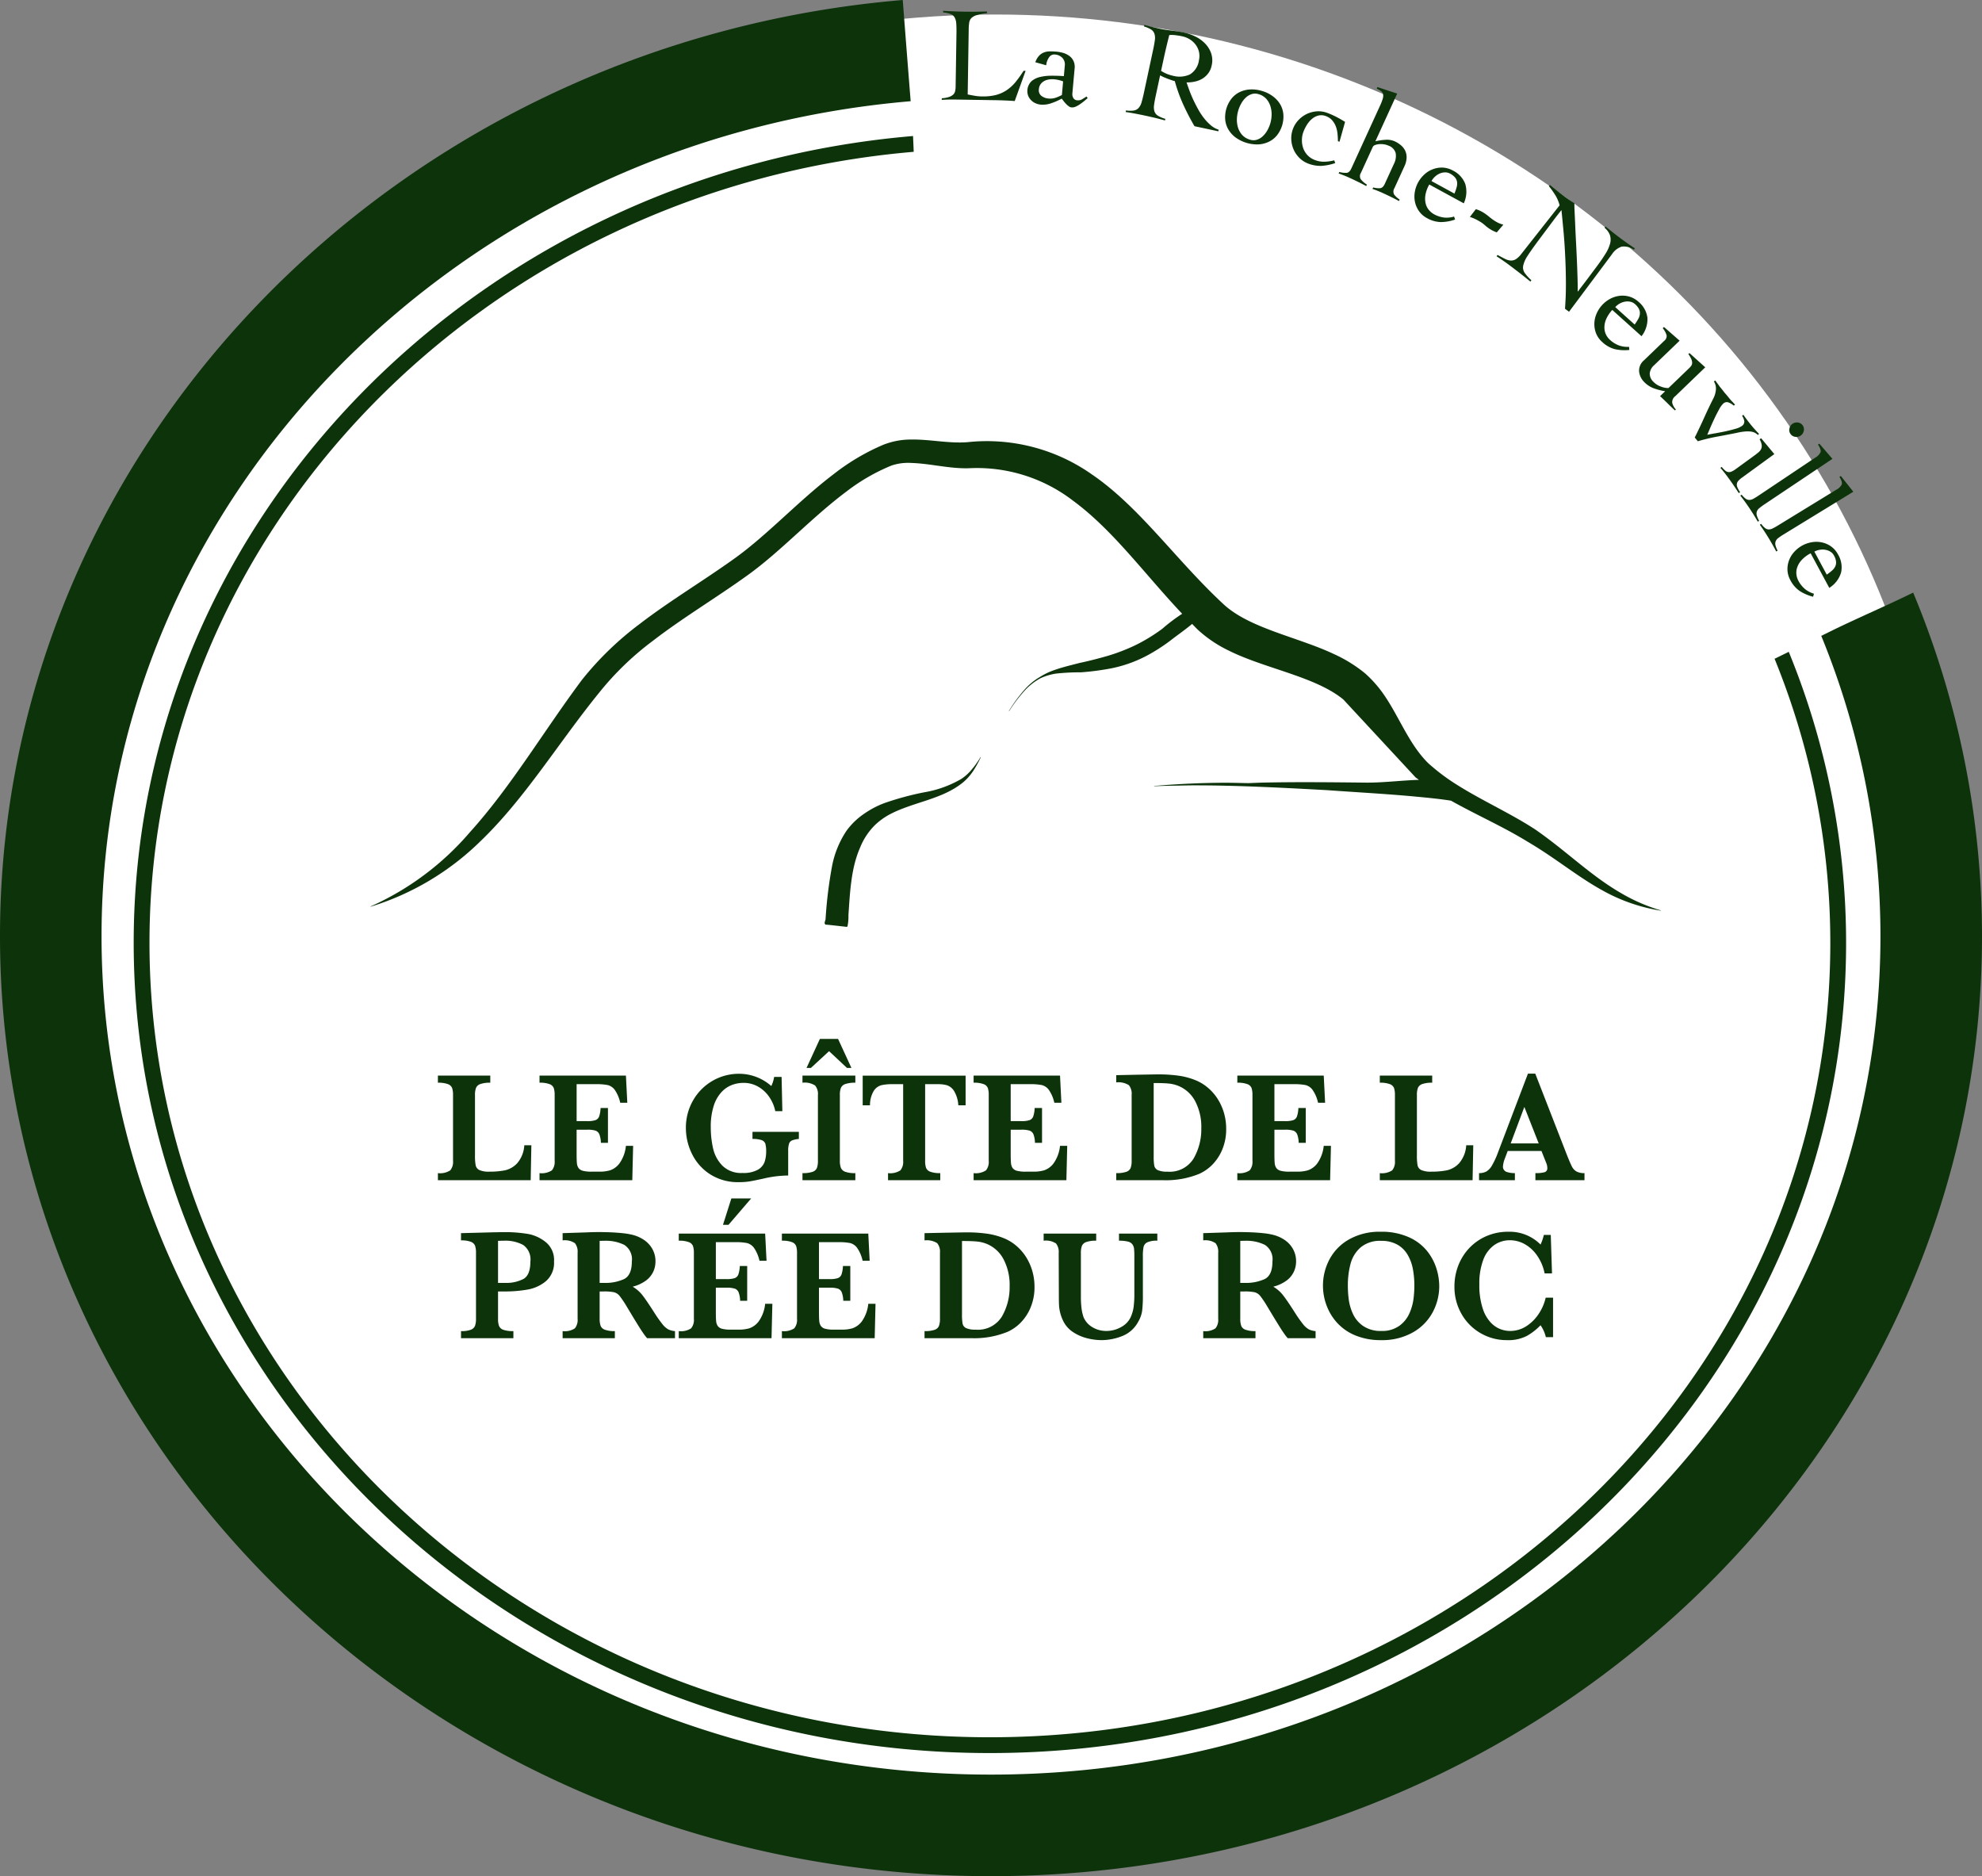
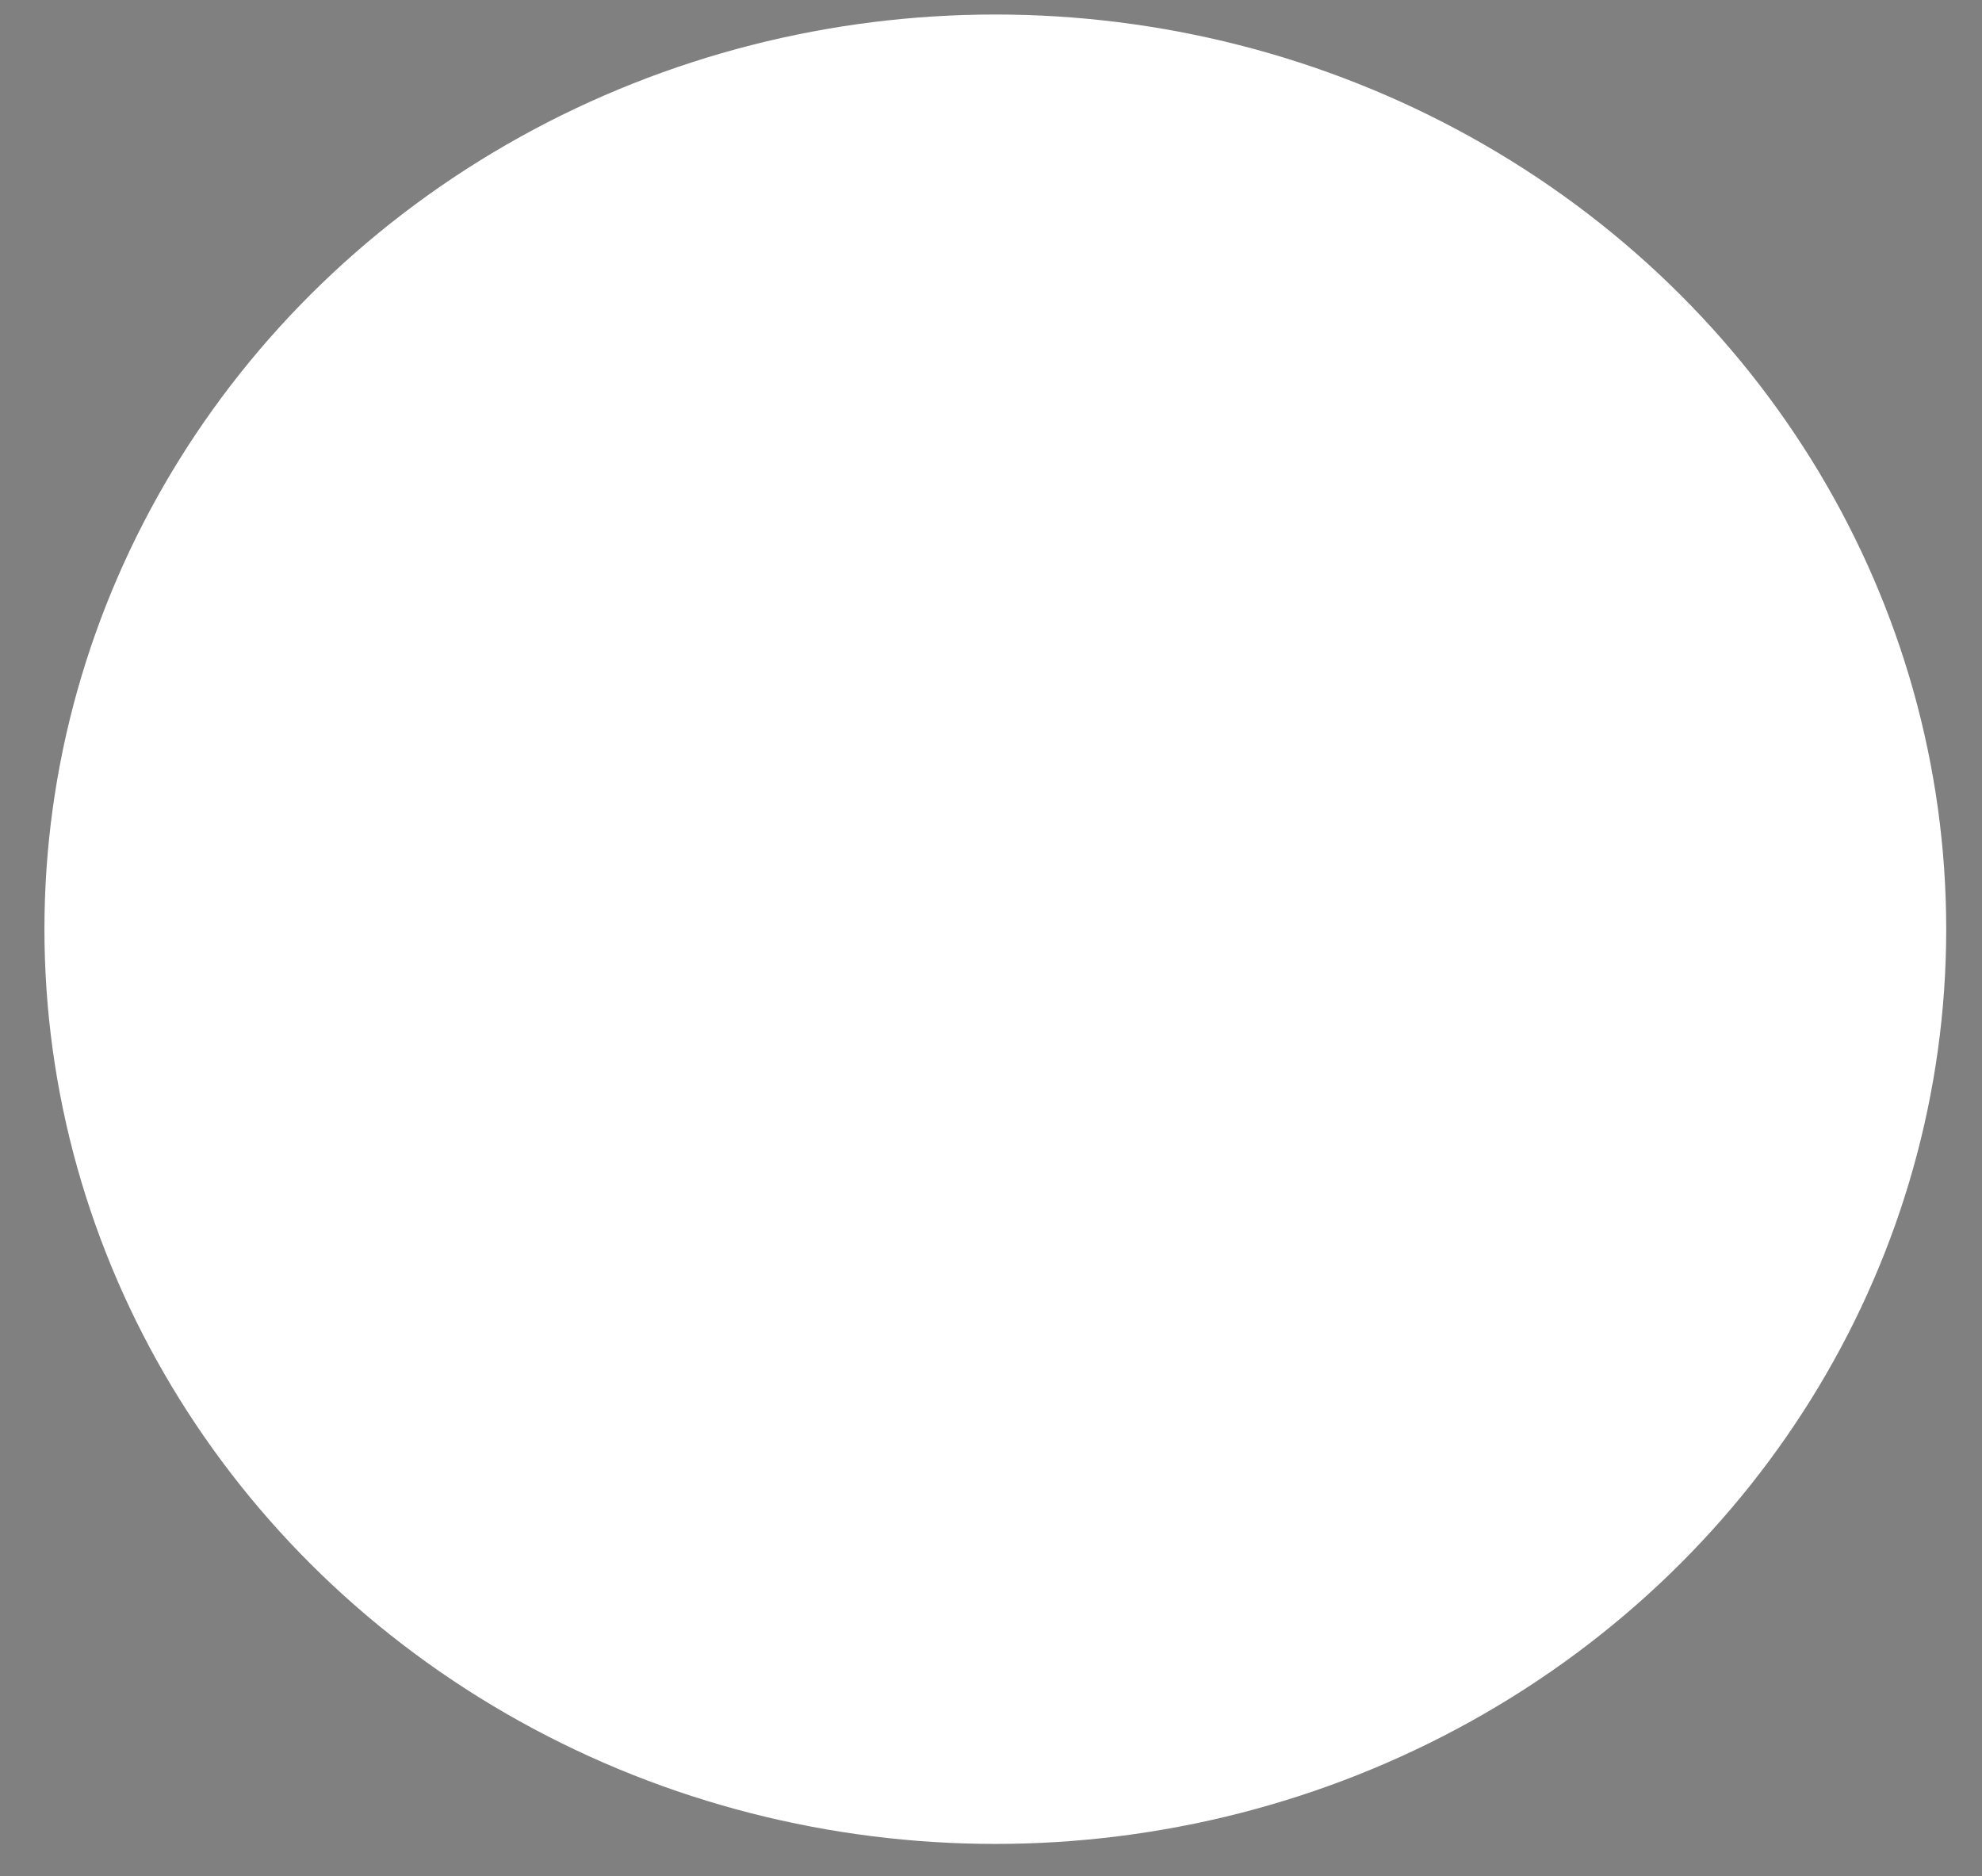
<svg xmlns="http://www.w3.org/2000/svg" viewBox="0 0 283.465 268.295">
  <rect x="0" y="0" width="283.465" height="268.295" fill="#808080" stroke="none" />
  <g data-name="Calque 2">
    <g data-name="Calque 1">
      <ellipse data-name="Ellipse 5" cx="142.351" cy="132.88" rx="135.996" ry="130.804" style="fill:#fff" />
      <path d="m262.374 86.294-.007.004Z" style="fill:#0d330b;fill-rule:evenodd" />
-       <path d="M273.621 84.743c-3.594 1.771-7.277 3.344-10.892 5.082-.755.363-1.501.738-2.253 1.106a113.23 113.23 0 0 1 8.465 42.936c0 66.116-57.066 119.904-127.209 119.904S14.523 199.983 14.523 133.867c0-62.464 50.944-113.898 115.72-119.393q-.58-7.237-1.131-14.474C56.854 6.08 0 63.78 0 133.867c0 74.123 63.58 134.428 141.732 134.428s141.733-60.305 141.733-134.428a127.643 127.643 0 0 0-9.844-49.124Z" style="fill:#0d330b" />
-       <path d="M141.155 1.877a8.316 8.316 0 0 0-1.457.287 1.826 1.826 0 0 0-.773.42 1.215 1.215 0 0 0-.31.655 6.85 6.85 0 0 0-.071.977l-.145 9.291c.346.07.686.134 1.014.191a6.154 6.154 0 0 0 .996.09 7.635 7.635 0 0 0 1.998-.197 5.072 5.072 0 0 0 1.54-.677 5.92 5.92 0 0 0 1.27-1.148 16.665 16.665 0 0 0 1.175-1.64l.29.004-1.556 4.318a41.187 41.187 0 0 0-1.406-.082 50.91 50.91 0 0 0-1.402-.04l-5.692-.091a32.518 32.518 0 0 0-.968.004c-.325.009-.646.02-.968.045l.004-.233a4.084 4.084 0 0 0 1.018-.18 1.665 1.665 0 0 0 .597-.327.952.952 0 0 0 .288-.491 3.023 3.023 0 0 0 .077-.678l.12-7.665c.007-.542-.002-.99-.03-1.345a2.08 2.08 0 0 0-.228-.864 1.135 1.135 0 0 0-.572-.493 3.872 3.872 0 0 0-1.08-.23l.003-.233c.501.033 1.002.059 1.5.079.495.023.996.037 1.5.044.542.008 1.084.009 1.636.007a93.641 93.641 0 0 0 1.636-.032Zm6.92 7.025a2.56 2.56 0 0 1 .521-.916 1.933 1.933 0 0 1 .695-.48 2.35 2.35 0 0 1 .848-.157 9.825 9.825 0 0 1 .99.04 4.976 4.976 0 0 1 .983.194 2.787 2.787 0 0 1 .856.44 1.888 1.888 0 0 1 .575.723 2.001 2.001 0 0 1 .15 1.034l-.323 3.568a1.091 1.091 0 0 0 .134.662.671.671 0 0 0 .573.335 1.13 1.13 0 0 0 .703-.16c.215-.128.417-.257.61-.383l.172.228c-.139.12-.306.257-.492.415a7.56 7.56 0 0 1-.597.45 3.929 3.929 0 0 1-.625.354 1.2 1.2 0 0 1-.602.109.761.761 0 0 1-.394-.162 2.564 2.564 0 0 1-.387-.338 4.01 4.01 0 0 1-.342-.397 18.704 18.704 0 0 0-.28-.357 8.825 8.825 0 0 1-1.458.646 3.66 3.66 0 0 1-1.535.211 2.314 2.314 0 0 1-.772-.206 1.962 1.962 0 0 1-.63-.449 1.876 1.876 0 0 1-.408-.637 1.97 1.97 0 0 1 .458-2.03 2.837 2.837 0 0 1 1.212-.62 6.779 6.779 0 0 1 1.63-.19q.903-.007 1.812.058l.132-1.466a1.384 1.384 0 0 0-.34-1.141 1.645 1.645 0 0 0-1.087-.485.876.876 0 0 0-.836.43 2.24 2.24 0 0 0-.39 1.109Zm3.971 2.735a4.941 4.941 0 0 0-1.275-.296 3.074 3.074 0 0 0-.741.023 2.01 2.01 0 0 0-.681.22 1.574 1.574 0 0 0-.518.45 1.38 1.38 0 0 0-.247.705 1.011 1.011 0 0 0 .366.978 1.903 1.903 0 0 0 .99.37 2.498 2.498 0 0 0 1.15-.149 5.822 5.822 0 0 0 .782-.354Zm22.199 7.14-3.408-.729a33.701 33.701 0 0 1-1.633-3.152 22.402 22.402 0 0 1-1.184-3.296 3.808 3.808 0 0 1-.476-.143 22.827 22.827 0 0 1-.589-.212c-.198-.08-.393-.158-.58-.24-.185-.093-.34-.168-.456-.229l-.633 2.952c-.115.53-.191.974-.236 1.323a1.978 1.978 0 0 0 .067.899 1.17 1.17 0 0 0 .497.6 4.164 4.164 0 0 0 1.052.446l-.05.227a37.805 37.805 0 0 0-1.425-.368 63.574 63.574 0 0 0-2.823-.605 39.063 39.063 0 0 0-1.376-.233l.047-.227a3.734 3.734 0 0 0 1.107.015 1.166 1.166 0 0 0 .678-.348 1.956 1.956 0 0 0 .43-.79c.102-.338.216-.776.328-1.305l1.355-6.326c.112-.529.188-.97.233-1.323a1.965 1.965 0 0 0-.067-.895 1.173 1.173 0 0 0-.475-.6 4.05 4.05 0 0 0-1.017-.434l.05-.227c.4.111.8.22 1.2.318.404.098.804.19 1.207.277q.27.057.672.114c.267.039.551.077.853.116s.612.08.914.125c.309.047.58.095.823.146a7.304 7.304 0 0 1 1.622.565 4.924 4.924 0 0 1 1.39.995 3.81 3.81 0 0 1 .87 1.392 3.16 3.16 0 0 1 .08 1.759 2.824 2.824 0 0 1-.489 1.12 2.977 2.977 0 0 1-.824.756 3.45 3.45 0 0 1-1.072.423 4.675 4.675 0 0 1-1.205.117c.113.344.248.729.408 1.16.156.43.345.875.555 1.329q.32.681.7 1.366a9.196 9.196 0 0 0 .836 1.269 7.017 7.017 0 0 0 .978 1.02 3.231 3.231 0 0 0 1.117.623Zm-8.189-8.646a5.035 5.035 0 0 0 1.691.7 3.563 3.563 0 0 0 2.437-.19 2.794 2.794 0 0 0 1.29-2.044 2.69 2.69 0 0 0 .006-1.175 2.752 2.752 0 0 0-.468-1.013 2.98 2.98 0 0 0-.837-.774 3.31 3.31 0 0 0-1.083-.44 9.793 9.793 0 0 0-.936-.157 4.113 4.113 0 0 0-.923-.024c-.159.599-.305 1.21-.451 1.824-.147.618-.293 1.286-.449 2.004Zm14.448 2.882a4.75 4.75 0 0 1 1.54.756 3.946 3.946 0 0 1 1.038 1.128 3.414 3.414 0 0 1 .46 1.413 4.331 4.331 0 0 1-.91 3.042 3.355 3.355 0 0 1-1.169.921 3.878 3.878 0 0 1-1.485.375 5.263 5.263 0 0 1-3.244-.977 3.914 3.914 0 0 1-1.038-1.13 3.402 3.402 0 0 1-.464-1.417 4.328 4.328 0 0 1 .911-3.036 3.394 3.394 0 0 1 1.168-.924 3.909 3.909 0 0 1 1.489-.372 4.894 4.894 0 0 1 1.704.22Zm-.502.453a1.667 1.667 0 0 0-.977-.012 2.239 2.239 0 0 0-.833.487 3.322 3.322 0 0 0-.657.837 4.886 4.886 0 0 0-.434 1.01 4.731 4.731 0 0 0-.201 1.236 3.728 3.728 0 0 0 .164 1.23 2.83 2.83 0 0 0 .597 1.05 2.394 2.394 0 0 0 1.111.67 1.65 1.65 0 0 0 .98.009 2.19 2.19 0 0 0 .833-.484 3.58 3.58 0 0 0 .654-.827 4.98 4.98 0 0 0 .438-1.024 4.643 4.643 0 0 0 .188-1.225 3.846 3.846 0 0 0-.174-1.242 2.798 2.798 0 0 0-.593-1.051 2.345 2.345 0 0 0-1.096-.665Zm11.348 6.725a12.435 12.435 0 0 0-.06-1.065 4.165 4.165 0 0 0-.232-1.031 3.024 3.024 0 0 0-.52-.877 2.145 2.145 0 0 0-.901-.61 1.782 1.782 0 0 0-1.062-.088 2.259 2.259 0 0 0-.906.455 3.572 3.572 0 0 0-.726.824 5.777 5.777 0 0 0-.513 1.014 3.42 3.42 0 0 0-.23 1.216 3.376 3.376 0 0 0 .194 1.186 2.856 2.856 0 0 0 .628 1 2.805 2.805 0 0 0 1.06.677 3.494 3.494 0 0 0 1.359.233 6.324 6.324 0 0 0 1.38-.196l.145.388a7.35 7.35 0 0 1-1.987.403 4.848 4.848 0 0 1-1.89-.332 3.5 3.5 0 0 1-1.24-.8 3.856 3.856 0 0 1-.833-1.2 4.07 4.07 0 0 1-.337-1.44 3.798 3.798 0 0 1 1.058-2.81 4.08 4.08 0 0 1 1.203-.86 3.985 3.985 0 0 1 1.419-.357 3.538 3.538 0 0 1 1.455.217 12.299 12.299 0 0 1 1.367.608q.605.318 1.19.686l-.8 2.842Zm8.732 8.559a23.823 23.823 0 0 0-1.07-.555 51.405 51.405 0 0 0-1.172-.557 20.04 20.04 0 0 0-.79-.342c-.261-.104-.51-.2-.756-.279l.098-.21a2.974 2.974 0 0 0 1.005.105c.262-.03.48-.238.657-.625l1.295-2.834a2.446 2.446 0 0 0 .259-1.563 1.585 1.585 0 0 0-.997-1.052 2.559 2.559 0 0 0-.655-.197 3.218 3.218 0 0 0-.69-.03 2.232 2.232 0 0 0-.59.126.556.556 0 0 0-.332.257l-1.706 3.728a.87.87 0 0 0-.015.92 3.422 3.422 0 0 0 .869.753l-.095.214c-.39-.212-.778-.412-1.165-.601s-.784-.38-1.181-.56a18.133 18.133 0 0 0-1.6-.644l.098-.214a3.1 3.1 0 0 0 1.046.125c.272-.025.493-.232.67-.62l4.106-8.977a7.201 7.201 0 0 0 .396-1.023 1.33 1.33 0 0 0 .036-.646.776.776 0 0 0-.292-.423 5.353 5.353 0 0 0-.614-.36l.099-.215 2.828.933-3.116 6.817a8.754 8.754 0 0 1 1.413-.208 2.785 2.785 0 0 1 1.333.207 3.916 3.916 0 0 1 .887.557 2.388 2.388 0 0 1 .616.77 2.19 2.19 0 0 1 .216 1.012 3.172 3.172 0 0 1-.33 1.276l-1.416 3.098a.903.903 0 0 0-.033.914 3.19 3.19 0 0 0 .783.711Zm4.336-2.364a4.535 4.535 0 0 0-.568 1.584 3.062 3.062 0 0 0 .076 1.236 2.225 2.225 0 0 0 .49.884 2.607 2.607 0 0 0 .664.54 4.024 4.024 0 0 0 1.42.476 3.583 3.583 0 0 0 1.463-.14l.141.43a6.319 6.319 0 0 1-2.05.361 4.216 4.216 0 0 1-1.965-.565 3.232 3.232 0 0 1-1.148-1.005 3.536 3.536 0 0 1-.57-1.302 3.792 3.792 0 0 1-.026-1.425 4.342 4.342 0 0 1 1.373-2.516 3.616 3.616 0 0 1 1.215-.747 3.559 3.559 0 0 1 1.403-.23 3.312 3.312 0 0 1 1.464.425 3.562 3.562 0 0 1 1.761 1.91 3.944 3.944 0 0 1-.213 2.773Zm3.596 1.297a7.631 7.631 0 0 0 .311-.898 1.888 1.888 0 0 0 .065-.76 1.353 1.353 0 0 0-.29-.643 2.357 2.357 0 0 0-.713-.556 1.434 1.434 0 0 0-.753-.175 2.016 2.016 0 0 0-.757.178 2.435 2.435 0 0 0-.67.453 2.46 2.46 0 0 0-.473.61Zm3.059 2.228a4.646 4.646 0 0 1 1.052.469 7.828 7.828 0 0 1 .862.626 7.445 7.445 0 0 0 .862.626 3.869 3.869 0 0 0 1.16.494l-.939 1.104a4.616 4.616 0 0 1-.916-.434 5.518 5.518 0 0 1-.743-.55 4.964 4.964 0 0 0-.623-.48 9.19 9.19 0 0 0-.762-.424 4.878 4.878 0 0 0-.806-.317Zm10.587-3.473c.35.29.68.562.998.815.321.256.699.544 1.133.869a18.85 18.85 0 0 0 1.379.936q-.01.425.035 1.343.045.912.093 2.09c.036.781.076 1.616.124 2.505q.068 1.334.12 2.591c.034.839.06 1.614.081 2.333s.026 1.298.019 1.74l.031.025c.23-.308.461-.617.695-.919s.465-.604.696-.916l1.346-1.803c.493-.66.9-1.252 1.22-1.781a5.297 5.297 0 0 0 .646-1.442 2.163 2.163 0 0 0-.022-1.198 2.488 2.488 0 0 0-.774-1.058l.14-.185c.349.29.701.575 1.063.86a44.568 44.568 0 0 0 2.102 1.57c.346.243.696.48 1.039.705l-.14.189a2.496 2.496 0 0 0-1.763-.436 2.644 2.644 0 0 0-1.377 1.085l-6.14 8.226-.577-.43q.146-1.971.128-3.94-.015-1.97-.112-3.804c-.06-1.22-.14-2.377-.242-3.458q-.152-1.627-.28-2.906c-.215.258-.417.519-.617.774s-.398.516-.597.786l-2.029 2.713q-1.029 1.383-1.574 2.222a4.235 4.235 0 0 0-.65 1.423 1.354 1.354 0 0 0 .191 1.038 6.401 6.401 0 0 0 .972 1.076l-.14.19q-.764-.626-1.5-1.198-.732-.57-1.523-1.163c-.3-.225-.598-.44-.897-.642a20.26 20.26 0 0 0-.92-.613l.14-.19c.393.21.733.393 1.036.542a2.195 2.195 0 0 0 .825.254 1.3 1.3 0 0 0 .734-.175 2.974 2.974 0 0 0 .78-.736l5.502-6.983a5.195 5.195 0 0 0-.611-1.448 12.507 12.507 0 0 0-.921-1.29Zm8.93 17.886a4.554 4.554 0 0 0-.916 1.41 2.956 2.956 0 0 0-.21 1.222 2.322 2.322 0 0 0 .268.971 2.567 2.567 0 0 0 .528.676 3.943 3.943 0 0 0 1.269.79 3.6 3.6 0 0 0 1.459.205l.037.448a6.33 6.33 0 0 1-2.08-.12 4.156 4.156 0 0 1-1.779-1.004 3.306 3.306 0 0 1-.89-1.237 3.565 3.565 0 0 1-.252-1.403 3.818 3.818 0 0 1 .303-1.396 4.35 4.35 0 0 1 1.914-2.13 3.8 3.8 0 0 1 1.356-.447 3.496 3.496 0 0 1 1.418.103 3.302 3.302 0 0 1 1.329.75 3.544 3.544 0 0 1 1.268 2.263 3.91 3.91 0 0 1-.843 2.652Zm3.199 2.086a8.28 8.28 0 0 0 .512-.8 1.801 1.801 0 0 0 .235-.724 1.352 1.352 0 0 0-.131-.693 2.269 2.269 0 0 0-.566-.701 1.424 1.424 0 0 0-.69-.348 2.023 2.023 0 0 0-.778-.002 2.411 2.411 0 0 0-.757.289 2.536 2.536 0 0 0-.603.484Zm2.774 5.824a1.797 1.797 0 0 0-.62 1.178 1.607 1.607 0 0 0 .533 1.192 2.731 2.731 0 0 0 1.07.677 2.885 2.885 0 0 0 1.078.213l2.943-2.833a2.581 2.581 0 0 0 .31-.35.715.715 0 0 0 .133-.4 1.29 1.29 0 0 0-.11-.539 3.892 3.892 0 0 0-.43-.738l.152-.148 2.262 2.04-4.283 4.124a1.072 1.072 0 0 0-.443.948 2.192 2.192 0 0 0 .53.959l-.138.132q-.543-.502-1.07-1.027c-.355-.35-.707-.685-1.056-1.013l.726-.699a9.313 9.313 0 0 1-1.62-.419 3.655 3.655 0 0 1-1.384-.91 2.468 2.468 0 0 1-.722-1.509 1.92 1.92 0 0 1 .703-1.59l2.883-2.777a.88.88 0 0 0 .352-.78 2.768 2.768 0 0 0-.56-1.033l.178-.173 2.24 1.96Zm8.741 2.166c.249.329.422.562.516.695.091.132.166.233.223.303l.198.24c.041.05.094.113.16.196.063.075.139.176.22.296.139.149.255.281.346.392l.22.268.27.328c.076.092.158.18.25.275.09.089.235.246.436.468l-.183.144a2.355 2.355 0 0 0-.711-.44.713.713 0 0 0-.77.131 3.134 3.134 0 0 0-.606.834c-.234.42-.462.863-.687 1.345q-.342.718-.617 1.37c-.184.434-.317.743-.4.932.272-.057.65-.131 1.142-.212.485-.088.99-.181 1.5-.294.512-.109.981-.23 1.413-.356a2.816 2.816 0 0 0 .884-.389.765.765 0 0 0 .364-.711 2.241 2.241 0 0 0-.317-.758l.18-.144c.135.205.311.451.531.738s.415.537.588.745c.18.221.361.433.55.638.182.209.377.414.579.616l-.18.148a1.702 1.702 0 0 0-.419-.31 1.852 1.852 0 0 0-.592-.174 3.759 3.759 0 0 0-.848-.005 7.893 7.893 0 0 0-1.163.193c-.946.187-1.88.37-2.794.536a26.583 26.583 0 0 0-2.762.662l-.443-.536q.683-1.36 1.355-2.853.67-1.493 1.332-2.783a3.393 3.393 0 0 0 .337-1.182 1.91 1.91 0 0 0-.282-1.195Zm5.554 10.781c.25-.182.464-.352.647-.506a1.355 1.355 0 0 0 .382-.494 1.064 1.064 0 0 0 .064-.586 2.23 2.23 0 0 0-.294-.77l.22-.157 1.887 2.267-4.602 3.35a2.943 2.943 0 0 0-.575.51.803.803 0 0 0-.19.463 1.062 1.062 0 0 0 .116.501 3.936 3.936 0 0 0 .355.625l-.187.138a41.623 41.623 0 0 0-1.542-2.253c-.177-.24-.353-.474-.529-.695s-.364-.448-.56-.669l.19-.138a3.477 3.477 0 0 0 .45.486.956.956 0 0 0 .425.24.825.825 0 0 0 .492-.043 3.086 3.086 0 0 0 .665-.39Zm6.955-4.36a.98.98 0 0 1 .169.773 1.067 1.067 0 0 1-.43.683 1.053 1.053 0 0 1-.776.194.968.968 0 0 1-.686-.399.942.942 0 0 1-.169-.776 1.036 1.036 0 0 1 .424-.68 1.06 1.06 0 0 1 .782-.196.953.953 0 0 1 .686.401Zm-8.719 9.919a3.005 3.005 0 0 0 .553.561.898.898 0 0 0 .514.19 1.183 1.183 0 0 0 .59-.159 8.805 8.805 0 0 0 .795-.487l8.076-5.404a1.807 1.807 0 0 0 .749-.78c.08-.24-.043-.603-.364-1.085l.193-.132 1.874 2.172-9.69 6.485a8.782 8.782 0 0 0-.748.55 1.145 1.145 0 0 0-.372.491 1.005 1.005 0 0 0-.008.564 3.184 3.184 0 0 0 .339.767l-.196.129c-.182-.329-.383-.657-.59-.991s-.421-.663-.635-.985c-.21-.31-.418-.612-.625-.896a24.76 24.76 0 0 0-.648-.859Zm2.79 4.172a3.09 3.09 0 0 0 .528.58.91.91 0 0 0 .51.216 1.219 1.219 0 0 0 .593-.137 9.024 9.024 0 0 0 .814-.456l8.287-5.076a1.817 1.817 0 0 0 .784-.748c.088-.237-.018-.602-.323-1.098l.2-.122 1.785 2.247-9.944 6.088a8.928 8.928 0 0 0-.773.518 1.1 1.1 0 0 0-.386.475.942.942 0 0 0-.033.565 3.219 3.219 0 0 0 .308.779l-.202.12c-.17-.335-.355-.67-.55-1.014s-.392-.678-.597-1.007c-.194-.321-.39-.63-.587-.924-.195-.3-.4-.59-.61-.887Zm7.076 4.212a4.55 4.55 0 0 0-1.341 1.019 2.958 2.958 0 0 0-.61 1.076 2.325 2.325 0 0 0-.075 1.009 2.544 2.544 0 0 0 .266.814 3.911 3.911 0 0 0 .927 1.17 3.54 3.54 0 0 0 1.3.687l-.114.435a6.36 6.36 0 0 1-1.914-.817 4.19 4.19 0 0 1-1.337-1.544 3.334 3.334 0 0 1-.419-1.466 3.565 3.565 0 0 1 .236-1.406 3.727 3.727 0 0 1 .756-1.208 4.357 4.357 0 0 1 2.524-1.36 3.796 3.796 0 0 1 1.425.035 3.536 3.536 0 0 1 1.3.576 3.28 3.28 0 0 1 .997 1.159 3.543 3.543 0 0 1 .433 2.557 3.893 3.893 0 0 1-1.691 2.206Zm2.301 3.05a7.786 7.786 0 0 0 .755-.585 1.822 1.822 0 0 0 .467-.6 1.356 1.356 0 0 0 .106-.697 2.223 2.223 0 0 0-.295-.852 1.378 1.378 0 0 0-.531-.559 2.057 2.057 0 0 0-.734-.266 2.395 2.395 0 0 0-.807.014 2.633 2.633 0 0 0-.732.254ZM75.996 163.777l-.098 4.997H62.629v-1.015a2.662 2.662 0 0 0 1.768-.397 1.907 1.907 0 0 0 .396-1.368v-9.398a3.02 3.02 0 0 0-.133-1.009 1.009 1.009 0 0 0-.61-.558 3.891 3.891 0 0 0-1.421-.198v-1.015h7.49v1.015a4.066 4.066 0 0 0-1.41.187 1.034 1.034 0 0 0-.627.547 2.82 2.82 0 0 0-.149 1.03v8.605a7.45 7.45 0 0 0 .1 1.456.973.973 0 0 0 .537.668 3.377 3.377 0 0 0 1.44.226 11.298 11.298 0 0 0 2.213-.193 3.388 3.388 0 0 0 1.757-1.025 4.286 4.286 0 0 0 1.005-2.555Zm14.554.077-.12 4.92H77.163v-1.015a2.662 2.662 0 0 0 1.768-.397 1.907 1.907 0 0 0 .395-1.368v-9.398a3.129 3.129 0 0 0-.126-.998 1 1 0 0 0-.594-.562 3.791 3.791 0 0 0-1.443-.205v-1.015h12.356l.197 3.883h-1.01a5.171 5.171 0 0 0-.785-1.847 1.797 1.797 0 0 0-.999-.684 8.02 8.02 0 0 0-1.664-.128h-2.79v5.284h1.515a3.699 3.699 0 0 0 1.165-.137.881.881 0 0 0 .537-.525 4.28 4.28 0 0 0 .21-1.213h1.054v4.975h-1.01a3.613 3.613 0 0 0-.22-1.218.924.924 0 0 0-.555-.525 3.753 3.753 0 0 0-1.159-.132h-1.538v3.519q0 .881.044 1.29a1.43 1.43 0 0 0 .237.68 1.094 1.094 0 0 0 .625.39 4.865 4.865 0 0 0 1.236.122h1.198a5.357 5.357 0 0 0 1.445-.193 2.819 2.819 0 0 0 1.345-.992 5.226 5.226 0 0 0 .922-2.51Zm23.703-.982a3.475 3.475 0 0 0-.96.205.775.775 0 0 0-.445.475 3.303 3.303 0 0 0-.122 1.041v3.508a15.751 15.751 0 0 0-3.448.42q-1.34.297-2.01.412a9.399 9.399 0 0 1-1.583.117 7.348 7.348 0 0 1-4.14-1.136 7.21 7.21 0 0 1-2.587-2.924 8.358 8.358 0 0 1-.862-3.673 7.781 7.781 0 0 1 1.021-3.943 7.533 7.533 0 0 1 6.59-3.823 6.964 6.964 0 0 1 4.604 1.754 4.623 4.623 0 0 0 .406-1.302h1.066l.11 4.898h-1.012a5.552 5.552 0 0 0-.867-2.04 4.798 4.798 0 0 0-1.587-1.468 4.155 4.155 0 0 0-2.092-.54 4.73 4.73 0 0 0-1.638.293 3.977 3.977 0 0 0-1.498 1.015 5.189 5.189 0 0 0-1.12 1.968 9.663 9.663 0 0 0-.425 3.078 13.535 13.535 0 0 0 .33 3.011 5.122 5.122 0 0 0 1.34 2.482 3.8 3.8 0 0 0 2.856 1.037 4.27 4.27 0 0 0 2.197-.457 2.143 2.143 0 0 0 .972-1.12 4.584 4.584 0 0 0 .226-1.478 3.999 3.999 0 0 0-.115-1.126.845.845 0 0 0-.54-.518 3.807 3.807 0 0 0-1.3-.166v-1.014h6.633Zm8.077 5.902h-7.56v-1.015a4.26 4.26 0 0 0 1.427-.181 1.02 1.02 0 0 0 .633-.547 2.875 2.875 0 0 0 .148-1.037v-9.398a1.87 1.87 0 0 0-.403-1.368 2.74 2.74 0 0 0-1.805-.397v-1.015h7.56v1.015a4.18 4.18 0 0 0-1.43.187 1.04 1.04 0 0 0-.631.547 2.745 2.745 0 0 0-.152 1.03v9.4a2.839 2.839 0 0 0 .145 1.003 1.036 1.036 0 0 0 .612.563 3.944 3.944 0 0 0 1.456.198Zm-.561-16.061h-.637l-2.559-2.394-2.594 2.394h-.627l1.91-4.148h2.597Zm16.332 5.35h-1.043a4.42 4.42 0 0 0-.611-2.052 1.945 1.945 0 0 0-1.006-.816 4.528 4.528 0 0 0-1.238-.155h-1.891v10.954a3.038 3.038 0 0 0 .132 1.01 1.012 1.012 0 0 0 .615.557 3.899 3.899 0 0 0 1.418.198v1.015h-7.47v-1.015a2.662 2.662 0 0 0 1.768-.397 1.9 1.9 0 0 0 .394-1.368V155.04h-1.582a6.72 6.72 0 0 0-1.547.15 1.877 1.877 0 0 0-1.081.816 3.95 3.95 0 0 0-.533 2.057h-1.043v-4.247H138.1Zm14.533 5.791-.12 4.92h-13.268v-1.015a2.662 2.662 0 0 0 1.768-.397 1.9 1.9 0 0 0 .394-1.368v-9.398a3.083 3.083 0 0 0-.126-.998.989.989 0 0 0-.593-.562 3.79 3.79 0 0 0-1.443-.205v-1.015h12.358l.195 3.883h-1.009a5.11 5.11 0 0 0-.787-1.847 1.787 1.787 0 0 0-1-.684 8 8 0 0 0-1.664-.128h-2.789v5.284h1.516a3.68 3.68 0 0 0 1.163-.137.872.872 0 0 0 .539-.525 4.18 4.18 0 0 0 .208-1.213h1.056v4.975h-1.012a3.622 3.622 0 0 0-.217-1.218.936.936 0 0 0-.555-.525 3.765 3.765 0 0 0-1.16-.132h-1.538v3.519c0 .587.016 1.018.044 1.29a1.396 1.396 0 0 0 .236.68 1.1 1.1 0 0 0 .628.39 4.839 4.839 0 0 0 1.235.122h1.198a5.346 5.346 0 0 0 1.443-.193 2.826 2.826 0 0 0 1.346-.992 5.242 5.242 0 0 0 .924-2.51Zm22.734-2.427a7.507 7.507 0 0 1-.548 2.93 6.764 6.764 0 0 1-1.416 2.178 6.206 6.206 0 0 1-1.856 1.312 12.575 12.575 0 0 1-5.109.927h-6.798v-1.015a4.265 4.265 0 0 0 1.427-.181 1.013 1.013 0 0 0 .63-.547 2.806 2.806 0 0 0 .149-1.037v-9.442a1.914 1.914 0 0 0-.394-1.368 2.757 2.757 0 0 0-1.812-.397v-1.037l3.196-.067c.11 0 .554-.007 1.34-.022s1.238-.022 1.36-.022a20.7 20.7 0 0 1 3.115.199 10.14 10.14 0 0 1 2.345.64 6.453 6.453 0 0 1 1.802 1.11 7.102 7.102 0 0 1 1.39 1.62 7.876 7.876 0 0 1 .873 1.98 8.075 8.075 0 0 1 .306 2.24Zm-3.558-.066a7.856 7.856 0 0 0-.883-3.899 4.753 4.753 0 0 0-2.401-2.179 4.997 4.997 0 0 0-1.4-.336q-.742-.073-2.127-.072v10.513a7.19 7.19 0 0 0 .088 1.319.907.907 0 0 0 .517.628 3.112 3.112 0 0 0 1.33.215 4.022 4.022 0 0 0 3.773-1.876 8.357 8.357 0 0 0 1.103-4.313Zm18.542 2.493-.12 4.92h-13.27v-1.015a2.662 2.662 0 0 0 1.769-.397 1.9 1.9 0 0 0 .394-1.368v-9.398a3.083 3.083 0 0 0-.126-.998.989.989 0 0 0-.593-.562 3.79 3.79 0 0 0-1.443-.205v-1.015h12.358l.195 3.883h-1.008a5.11 5.11 0 0 0-.788-1.847 1.787 1.787 0 0 0-1-.684 8 8 0 0 0-1.663-.128h-2.79v5.284h1.516a3.68 3.68 0 0 0 1.163-.137.872.872 0 0 0 .54-.525 4.179 4.179 0 0 0 .207-1.213h1.056v4.975h-1.012a3.623 3.623 0 0 0-.217-1.218.936.936 0 0 0-.555-.525 3.765 3.765 0 0 0-1.16-.132h-1.538v3.519c0 .587.016 1.018.044 1.29a1.395 1.395 0 0 0 .237.68 1.1 1.1 0 0 0 .627.39 4.84 4.84 0 0 0 1.235.122h1.198a5.346 5.346 0 0 0 1.444-.193 2.826 2.826 0 0 0 1.345-.992 5.242 5.242 0 0 0 .924-2.51Zm20.354-.077-.098 4.997H197.34v-1.015a2.662 2.662 0 0 0 1.768-.397 1.9 1.9 0 0 0 .394-1.368v-9.398a3.12 3.12 0 0 0-.129-1.009 1.012 1.012 0 0 0-.611-.558 3.886 3.886 0 0 0-1.422-.198v-1.015h7.492v1.015a4.07 4.07 0 0 0-1.412.187 1.034 1.034 0 0 0-.627.547 2.82 2.82 0 0 0-.148 1.03v8.605a7.742 7.742 0 0 0 .097 1.456.97.97 0 0 0 .54.668 3.372 3.372 0 0 0 1.44.226 11.298 11.298 0 0 0 2.212-.193 3.398 3.398 0 0 0 1.759-1.025 4.306 4.306 0 0 0 1.005-2.555Zm15.907 4.997h-7.02v-1.015a4.805 4.805 0 0 0 1.296-.126.562.562 0 0 0 .407-.602 1.857 1.857 0 0 0-.133-.673l-.702-1.765h-4.832l-.363.971a3.912 3.912 0 0 0-.308 1.18.783.783 0 0 0 .51.839 3.632 3.632 0 0 0 1.191.176v1.015h-5.127v-1.015a2.17 2.17 0 0 0 1.043-.231 2.324 2.324 0 0 0 .816-.877 11.596 11.596 0 0 0 .842-1.826l4.295-11.296h1.044l4.535 11.649c.331.824.57 1.38.725 1.672a1.67 1.67 0 0 0 .637.673 2.293 2.293 0 0 0 1.144.236Zm-6.546-5.262-2.055-5.217-1.955 5.217ZM79.236 180.39a3.454 3.454 0 0 1-1.132 2.797 5.56 5.56 0 0 1-2.663 1.225 18.6 18.6 0 0 1-3.224.27h-.988v3.904a2.888 2.888 0 0 0 .143 1.026 1.005 1.005 0 0 0 .615.552 4.151 4.151 0 0 0 1.438.187v1.015h-7.491v-1.015a3.75 3.75 0 0 0 1.412-.198 1.02 1.02 0 0 0 .592-.563 2.894 2.894 0 0 0 .139-1.004v-9.442a2.975 2.975 0 0 0-.133-.998 1.02 1.02 0 0 0-.592-.563 3.684 3.684 0 0 0-1.418-.204v-1.037l4.251-.11c.22-.009.459-.013.719-.016.26-.005.468-.008.62-.012.155-.004.382-.006.682-.006.373 0 .652.003.835.011a20.823 20.823 0 0 1 2.515.254 5.659 5.659 0 0 1 2.444 1.12 3.27 3.27 0 0 1 1.236 2.807Zm-3.382.022a2.523 2.523 0 0 0-1.039-2.387 5.407 5.407 0 0 0-2.73-.602c-.204 0-.49.007-.856.022v6.012h1.01a5.363 5.363 0 0 0 2.614-.557q1-.557 1-2.488Zm20.683 10.954H92.55a7.533 7.533 0 0 1-.543-.706q-.324-.463-.71-1.086l-.636-1.032-1.01-1.677a14.34 14.34 0 0 0-1.028-1.538 1.538 1.538 0 0 0-.79-.53 6.766 6.766 0 0 0-1.51-.116h-.562v3.905a3.057 3.057 0 0 0 .133.993.995.995 0 0 0 .62.574 3.937 3.937 0 0 0 1.422.198v1.015h-7.47v-1.015a2.61 2.61 0 0 0 1.753-.397 1.923 1.923 0 0 0 .39-1.368v-9.443a1.964 1.964 0 0 0-.38-1.361 2.572 2.572 0 0 0-1.763-.404v-1.036l3.45-.11c.263-.015.566-.026.906-.034s.657-.01.95-.01q.34 0 1.132.021 1.109.033 2.075.133a9.824 9.824 0 0 1 1.527.253 5.173 5.173 0 0 1 1.565.695 3.795 3.795 0 0 1 1.209 1.28 3.56 3.56 0 0 1 .466 1.842 3.46 3.46 0 0 1-.323 1.456 3.353 3.353 0 0 1-1.043 1.258 5.46 5.46 0 0 1-1.896.871 4.963 4.963 0 0 1 1.364 1.176q.56.7 1.757 2.575a18.131 18.131 0 0 0 1.142 1.617 2.84 2.84 0 0 0 .83.739 2.68 2.68 0 0 0 .96.247Zm-6.172-10.976a2.445 2.445 0 0 0-1.083-2.372 5.947 5.947 0 0 0-2.829-.584c-.16 0-.287.001-.378.006a9.396 9.396 0 0 1-.314.005v6.012h.692a6.398 6.398 0 0 0 2.785-.54q1.125-.542 1.127-2.527Zm20.098 6.056-.12 4.92H97.076v-1.015a2.662 2.662 0 0 0 1.768-.397 1.907 1.907 0 0 0 .395-1.368v-9.398a3.128 3.128 0 0 0-.126-.998 1 1 0 0 0-.594-.562 3.793 3.793 0 0 0-1.443-.205v-1.015h12.356l.197 3.883h-1.01a5.175 5.175 0 0 0-.785-1.847 1.798 1.798 0 0 0-.999-.684 8.02 8.02 0 0 0-1.664-.128h-2.79v5.284h1.515a3.698 3.698 0 0 0 1.165-.137.881.881 0 0 0 .537-.525 4.28 4.28 0 0 0 .21-1.213h1.054v4.975h-1.01a3.607 3.607 0 0 0-.22-1.218.924.924 0 0 0-.555-.525 3.757 3.757 0 0 0-1.159-.132h-1.538v3.519q0 .881.044 1.29a1.43 1.43 0 0 0 .237.68 1.096 1.096 0 0 0 .625.39 4.864 4.864 0 0 0 1.236.122h1.197a5.361 5.361 0 0 0 1.446-.193 2.82 2.82 0 0 0 1.345-.992 5.227 5.227 0 0 0 .922-2.51Zm-3.032-15.068-3.24 3.772h-.79l1.197-3.773Zm17.786 15.068-.12 4.92h-13.27v-1.015a2.662 2.662 0 0 0 1.768-.397 1.907 1.907 0 0 0 .395-1.368v-9.398a3.128 3.128 0 0 0-.126-.998 1 1 0 0 0-.594-.562 3.793 3.793 0 0 0-1.443-.205v-1.015h12.356l.196 3.883h-1.009a5.057 5.057 0 0 0-.788-1.847 1.78 1.78 0 0 0-.996-.684 8.04 8.04 0 0 0-1.664-.128h-2.793v5.284h1.52a3.658 3.658 0 0 0 1.16-.137.877.877 0 0 0 .542-.525 4.407 4.407 0 0 0 .208-1.213h1.052v4.975h-1.008a3.61 3.61 0 0 0-.22-1.218.937.937 0 0 0-.556-.525 3.755 3.755 0 0 0-1.16-.132h-1.538v3.519c0 .587.016 1.018.045 1.29a1.43 1.43 0 0 0 .24.68 1.08 1.08 0 0 0 .623.39 4.856 4.856 0 0 0 1.236.122h1.197a5.332 5.332 0 0 0 1.444-.193 2.819 2.819 0 0 0 1.349-.992 5.278 5.278 0 0 0 .92-2.51Zm22.737-2.426a7.507 7.507 0 0 1-.549 2.929 6.768 6.768 0 0 1-1.415 2.178 6.209 6.209 0 0 1-1.856 1.312 12.578 12.578 0 0 1-5.11.927h-6.797v-1.015a4.268 4.268 0 0 0 1.427-.181 1.013 1.013 0 0 0 .63-.547 2.808 2.808 0 0 0 .149-1.037v-9.442a1.915 1.915 0 0 0-.394-1.368 2.757 2.757 0 0 0-1.812-.397v-1.037l3.195-.067c.11 0 .555-.007 1.34-.022s1.239-.022 1.361-.022a20.703 20.703 0 0 1 3.114.199 10.14 10.14 0 0 1 2.345.64 6.454 6.454 0 0 1 1.803 1.11 7.102 7.102 0 0 1 1.39 1.62 7.882 7.882 0 0 1 .873 1.98 8.07 8.07 0 0 1 .306 2.24Zm-3.558-.067a7.856 7.856 0 0 0-.883-3.899 4.753 4.753 0 0 0-2.402-2.18 4.996 4.996 0 0 0-1.399-.335q-.742-.073-2.127-.072v10.513a7.192 7.192 0 0 0 .088 1.319.907.907 0 0 0 .517.628 3.112 3.112 0 0 0 1.33.215 4.022 4.022 0 0 0 3.772-1.876 8.356 8.356 0 0 0 1.104-4.313Zm21.123-6.53a3.25 3.25 0 0 0-1.434.231.982.982 0 0 0-.533.662 6.44 6.44 0 0 0-.098 1.324v5.515a18.54 18.54 0 0 1-.104 2.29 4.272 4.272 0 0 1-.554 1.55 4.42 4.42 0 0 1-2.336 2.08 8.133 8.133 0 0 1-2.884.567 8.611 8.611 0 0 1-2.102-.271 6.485 6.485 0 0 1-2.017-.887 3.978 3.978 0 0 1-1.415-1.622 5.968 5.968 0 0 1-.407-1.108 5.58 5.58 0 0 1-.17-1.048q-.028-.491-.028-1.286l-.022-6.232a1.964 1.964 0 0 0-.379-1.368 2.63 2.63 0 0 0-1.774-.397v-1.015h7.514v1.015a3.972 3.972 0 0 0-1.428.194 1.023 1.023 0 0 0-.615.551 2.861 2.861 0 0 0-.145 1.02v6.232a13.133 13.133 0 0 0 .095 1.683 6.118 6.118 0 0 0 .29 1.263 2.998 2.998 0 0 0 1.27 1.429 3.775 3.775 0 0 0 1.973.534 4.262 4.262 0 0 0 2.146-.567 3.094 3.094 0 0 0 1.378-1.474 5.19 5.19 0 0 0 .4-1.46 14.818 14.818 0 0 0 .095-1.805v-5.383a9.82 9.82 0 0 0-.045-1.081 1.294 1.294 0 0 0-.242-.623 1.122 1.122 0 0 0-.653-.392 5.122 5.122 0 0 0-1.257-.121v-1.015h5.48Zm22.636 13.943h-3.987a7.6 7.6 0 0 1-.542-.706q-.326-.463-.71-1.086c-.255-.416-.469-.76-.636-1.032l-1.012-1.677a13.617 13.617 0 0 0-1.027-1.538 1.519 1.519 0 0 0-.791-.53 6.745 6.745 0 0 0-1.51-.116h-.558v3.905a3.068 3.068 0 0 0 .13.993 1.004 1.004 0 0 0 .62.574 3.962 3.962 0 0 0 1.425.198v1.015h-7.47v-1.015a2.615 2.615 0 0 0 1.752-.397 1.931 1.931 0 0 0 .388-1.368v-9.443a1.964 1.964 0 0 0-.378-1.361 2.572 2.572 0 0 0-1.762-.404v-1.036l3.448-.11q.397-.022.908-.034c.34-.008.655-.01.948-.01.227 0 .606.007 1.132.021.74.022 1.43.066 2.077.133a9.799 9.799 0 0 1 1.525.253 5.217 5.217 0 0 1 1.567.695 3.807 3.807 0 0 1 1.207 1.28 3.561 3.561 0 0 1 .466 1.842 3.437 3.437 0 0 1-.324 1.456 3.34 3.34 0 0 1-1.043 1.258 5.424 5.424 0 0 1-1.895.871 4.91 4.91 0 0 1 1.362 1.176q.563.7 1.759 2.575a18.199 18.199 0 0 0 1.14 1.617 2.88 2.88 0 0 0 .83.739 2.706 2.706 0 0 0 .96.247Zm-6.171-10.976a2.45 2.45 0 0 0-1.081-2.372 5.95 5.95 0 0 0-2.83-.584c-.161 0-.288.001-.379.006q-.137.005-.312.005v6.012h.69a6.415 6.415 0 0 0 2.786-.54q1.126-.542 1.126-2.527Zm23.856 3.497a7.88 7.88 0 0 1-.968 3.823 7.212 7.212 0 0 1-2.862 2.857 8.91 8.91 0 0 1-4.476 1.075 9.417 9.417 0 0 1-3.712-.684 7.217 7.217 0 0 1-2.62-1.831 7.624 7.624 0 0 1-1.503-2.515 8.07 8.07 0 0 1-.488-2.747 7.97 7.97 0 0 1 .933-3.773 7.089 7.089 0 0 1 2.811-2.862 8.811 8.811 0 0 1 4.491-1.087 9.492 9.492 0 0 1 4.053.783 6.972 6.972 0 0 1 2.604 1.975 7.7 7.7 0 0 1 1.336 2.5 8.461 8.461 0 0 1 .4 2.486Zm-3.559-.044a12.812 12.812 0 0 0-.214-2.383 6.226 6.226 0 0 0-.754-2.034 3.961 3.961 0 0 0-1.471-1.445 4.56 4.56 0 0 0-2.308-.536 4.28 4.28 0 0 0-2.946.944 4.696 4.696 0 0 0-1.44 2.36 11.968 11.968 0 0 0-.379 3.094 15.889 15.889 0 0 0 .12 1.93 7.32 7.32 0 0 0 .583 2.058 4.263 4.263 0 0 0 1.472 1.776 4.397 4.397 0 0 0 2.613.722 4.204 4.204 0 0 0 2.587-.744 4.39 4.39 0 0 0 1.45-1.82 7.554 7.554 0 0 0 .57-2.058 15.61 15.61 0 0 0 .117-1.864Zm19.837 7.369h-1.03a4.95 4.95 0 0 0-.76-1.7 8.634 8.634 0 0 1-1.91 1.501 5.771 5.771 0 0 1-2.912.629 7.4 7.4 0 0 1-3.729-.982 7.316 7.316 0 0 1-2.739-2.74 7.763 7.763 0 0 1-1.024-3.967 8.18 8.18 0 0 1 .555-2.99 7.652 7.652 0 0 1 1.582-2.503 7.437 7.437 0 0 1 2.452-1.7 7.729 7.729 0 0 1 3.114-.617 6.228 6.228 0 0 1 4.611 1.831 7.045 7.045 0 0 0 .473-1.379h.99l.176 5.505h-1.056a6.729 6.729 0 0 0-1.034-2.493 5.316 5.316 0 0 0-1.77-1.67 4.326 4.326 0 0 0-2.15-.58 3.862 3.862 0 0 0-2.25.69 4.477 4.477 0 0 0-1.567 2.1 9.495 9.495 0 0 0-.564 3.52 10.548 10.548 0 0 0 .472 3.414 5.287 5.287 0 0 0 1.17 2.057 3.82 3.82 0 0 0 1.4.944 3.97 3.97 0 0 0 1.317.247 4.26 4.26 0 0 0 2.433-.728 6.031 6.031 0 0 0 1.774-1.836 6.882 6.882 0 0 0 .924-2.201h1.052Zm15.405-61.028a25.512 25.512 0 0 1-5.858-2.572c-4.299-2.521-7.623-5.894-12.077-8.985-3.502-2.292-7.53-4.086-11.148-6.359a29.345 29.345 0 0 1-4.211-3.163c-2.88-2.882-4.222-6.929-6.617-10.205a17.258 17.258 0 0 0-2.372-2.604 20.186 20.186 0 0 0-4.454-2.76c-5.209-2.465-12.238-3.695-15.94-7.264-6.722-6.268-11.867-13.778-18.683-18.429a26.085 26.085 0 0 0-17.758-4.615c-2.636.223-5.448-.42-8.046-.374a10.763 10.763 0 0 0-4.044.755 31.472 31.472 0 0 0-7.12 4.221c-4.882 3.705-9.327 8.546-13.974 11.91-4.544 3.275-9.363 6.128-13.749 9.5a44.99 44.99 0 0 0-8.24 7.979c-5.534 7.417-10.117 15.24-16.007 21.766a40.346 40.346 0 0 1-14.21 10.63.019.019 0 1 0 .012.036 38.592 38.592 0 0 0 15.618-9.288c6.4-6.123 11.134-14.017 17.008-21.262a42.065 42.065 0 0 1 7.685-7.436c4.357-3.36 9.146-6.2 13.661-9.463 4.67-3.363 9.128-8.23 14.053-11.906a27.722 27.722 0 0 1 6.445-3.721 7.428 7.428 0 0 1 2.846-.371c2.686.077 5.558.855 8.288.752a22.55 22.55 0 0 1 14.856 4.66c5.719 4.212 10.197 10.45 15.586 16.155a24.728 24.728 0 0 0-2.84 2.144 25.082 25.082 0 0 1-2.486 1.624 21.283 21.283 0 0 1-2.643 1.294 25.38 25.38 0 0 1-3.263 1.12c-1.146.32-2.295.61-3.437.849-1.194.313-2.35.577-3.483.974a9.735 9.735 0 0 0-2.191 1.03 8.996 8.996 0 0 0-2.069 1.668 20.916 20.916 0 0 0-2.36 3.186.024.024 0 0 0 .004.029.025.025 0 0 0 .03-.006 20.276 20.276 0 0 1 2.41-3.131 8.675 8.675 0 0 1 2.082-1.572 8.204 8.204 0 0 1 2.23-.658 31.276 31.276 0 0 1 3.544-.178 37.426 37.426 0 0 0 4.37-.577 18.732 18.732 0 0 0 5.809-2.23 25.469 25.469 0 0 0 2.679-1.788c.981-.766 2.066-1.504 3.037-2.327.262.264.513.536.78.797a18.18 18.18 0 0 0 4.432 3.004c5.215 2.605 12.41 3.715 16.415 7.004l10.334 11.144c.153.124.323.227.478.348-2.475.078-4.97.4-7.433.398-4.893-.052-9.783-.107-14.672-.01-.758.014-1.516.055-2.273.081-1.199-.018-2.397-.06-3.595-.052a121.82 121.82 0 0 0-9.885.458.022.022 0 0 0-.016.023c0 .01.01.02.019.016 1.198-.06 2.4-.075 3.6-.094.57-.013 1.14-.022 1.71-.03q2.282-.006 4.57.043c4.947.107 9.9.372 14.81.64 4.189.303 8.33.52 12.477.903 1.756.164 3.516.329 5.275.603 3.613 2.032 7.508 3.741 10.959 5.871 3.995 2.337 7.149 5.025 10.828 7.03a25.081 25.081 0 0 0 8.204 2.824.017.017 0 0 0 .023-.017.018.018 0 0 0-.013-.022Z" style="fill:#0d330b" />
-       <path d="m121.122 132.546.017-.01c.055-.028.064-.087.084-.145a6.726 6.726 0 0 0 .119-1.516c.226-3.27.368-6.707 1.659-9.644a9.553 9.553 0 0 1 2.143-3.253 9.719 9.719 0 0 1 2.123-1.53c3.396-1.788 7.51-2.114 10.519-4.609a7.611 7.611 0 0 0 1.446-1.659 15.794 15.794 0 0 0 1.039-1.89.02.02 0 0 0-.01-.027.017.017 0 0 0-.026.007 12.981 12.981 0 0 1-1.51 2.059 6.636 6.636 0 0 1-1.265 1.075 15.648 15.648 0 0 1-5.248 1.89 41.585 41.585 0 0 0-5.67 1.53 12.817 12.817 0 0 0-2.79 1.434 10.221 10.221 0 0 0-2.694 2.556 13.743 13.743 0 0 0-2.06 5.054 62.385 62.385 0 0 0-.925 7.559c-.026.242-.223.529-.078.72l.058.073c.384.016 2.627.278 3.07.326" style="fill:#0d330b;fill-rule:evenodd" />
-       <path d="M253.798 94.207a107.534 107.534 0 0 1 7.973 40.618c0 62.643-53.92 113.606-120.196 113.606S21.38 197.468 21.38 134.825c0-59.168 48.113-107.892 109.299-113.116q-.045-1.13-.097-2.258C68.194 24.731 19.12 74.444 19.12 134.825c0 63.888 54.933 115.865 122.455 115.865 67.52 0 122.453-51.977 122.453-115.865a109.78 109.78 0 0 0-8.2-41.613c-.676.333-1.354.663-2.03.995Z" style="fill:#0d330b" />
    </g>
  </g>
</svg>